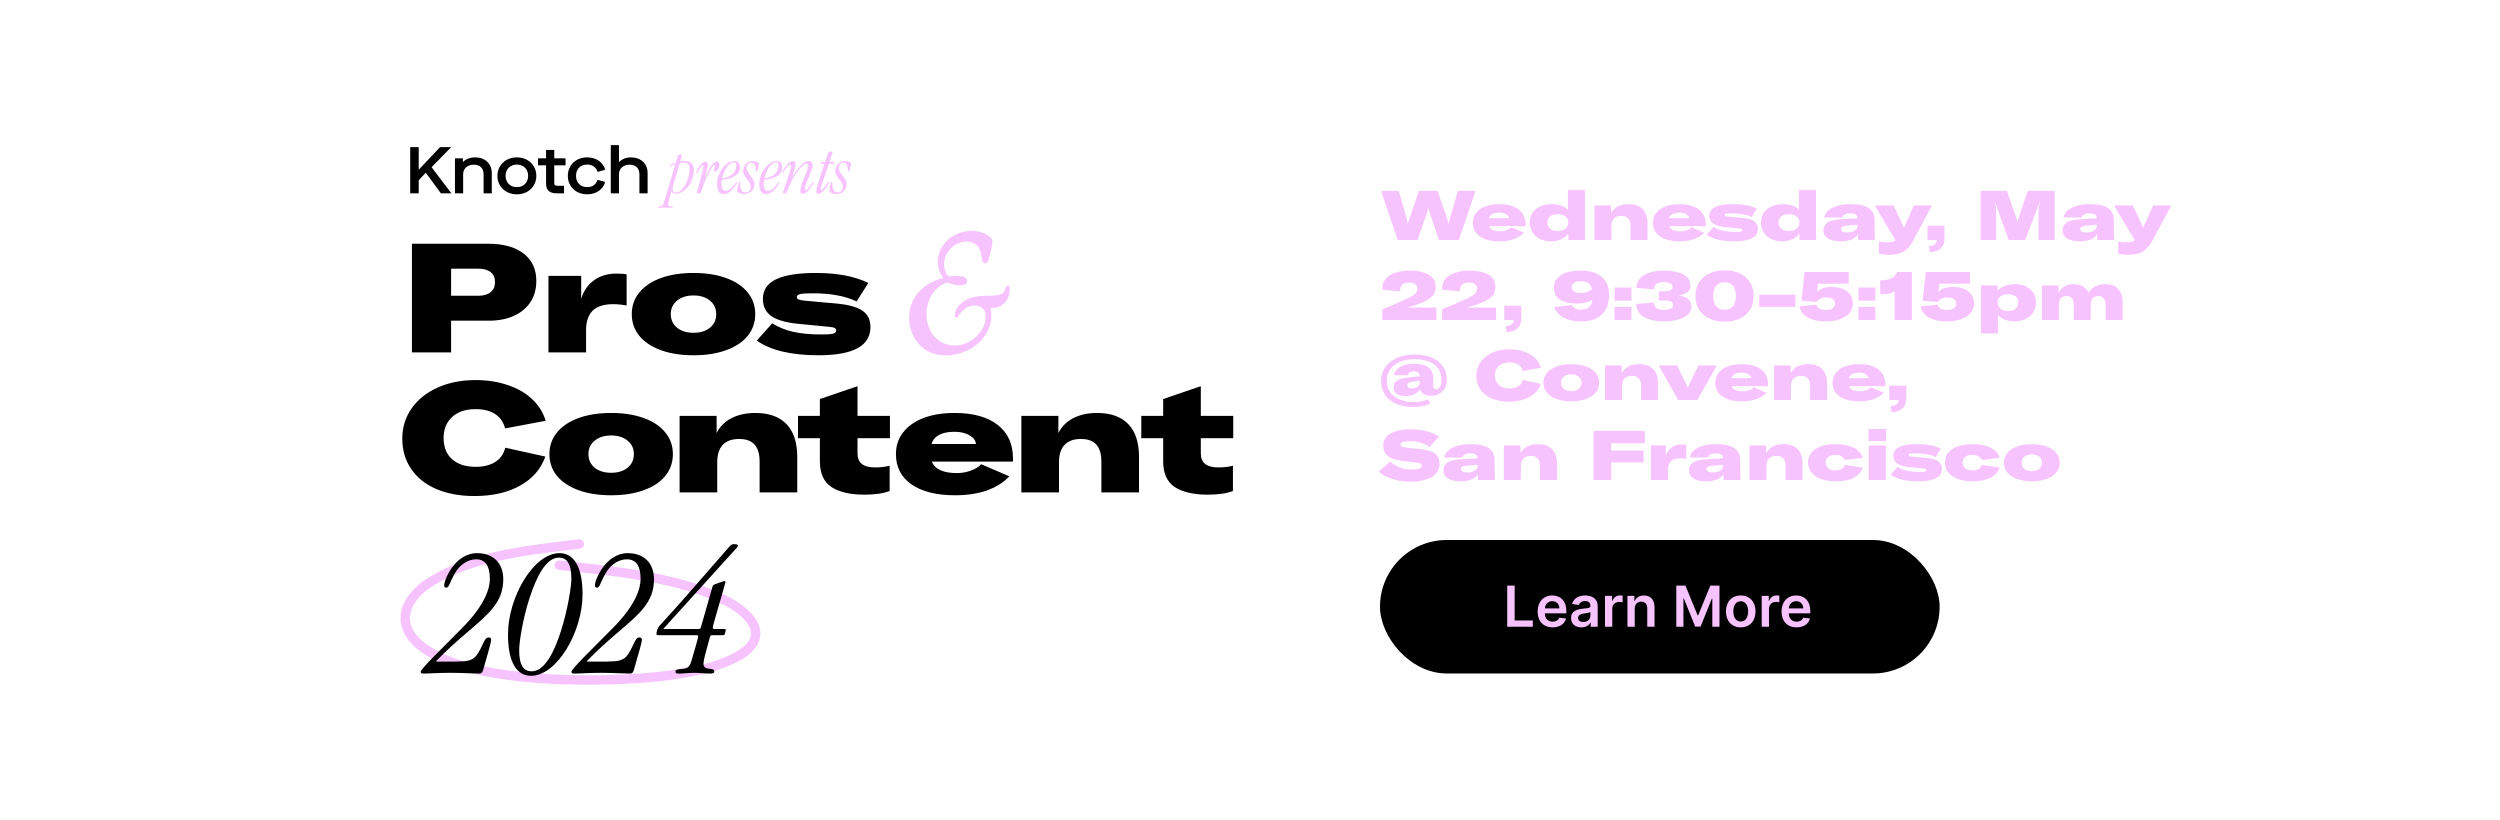
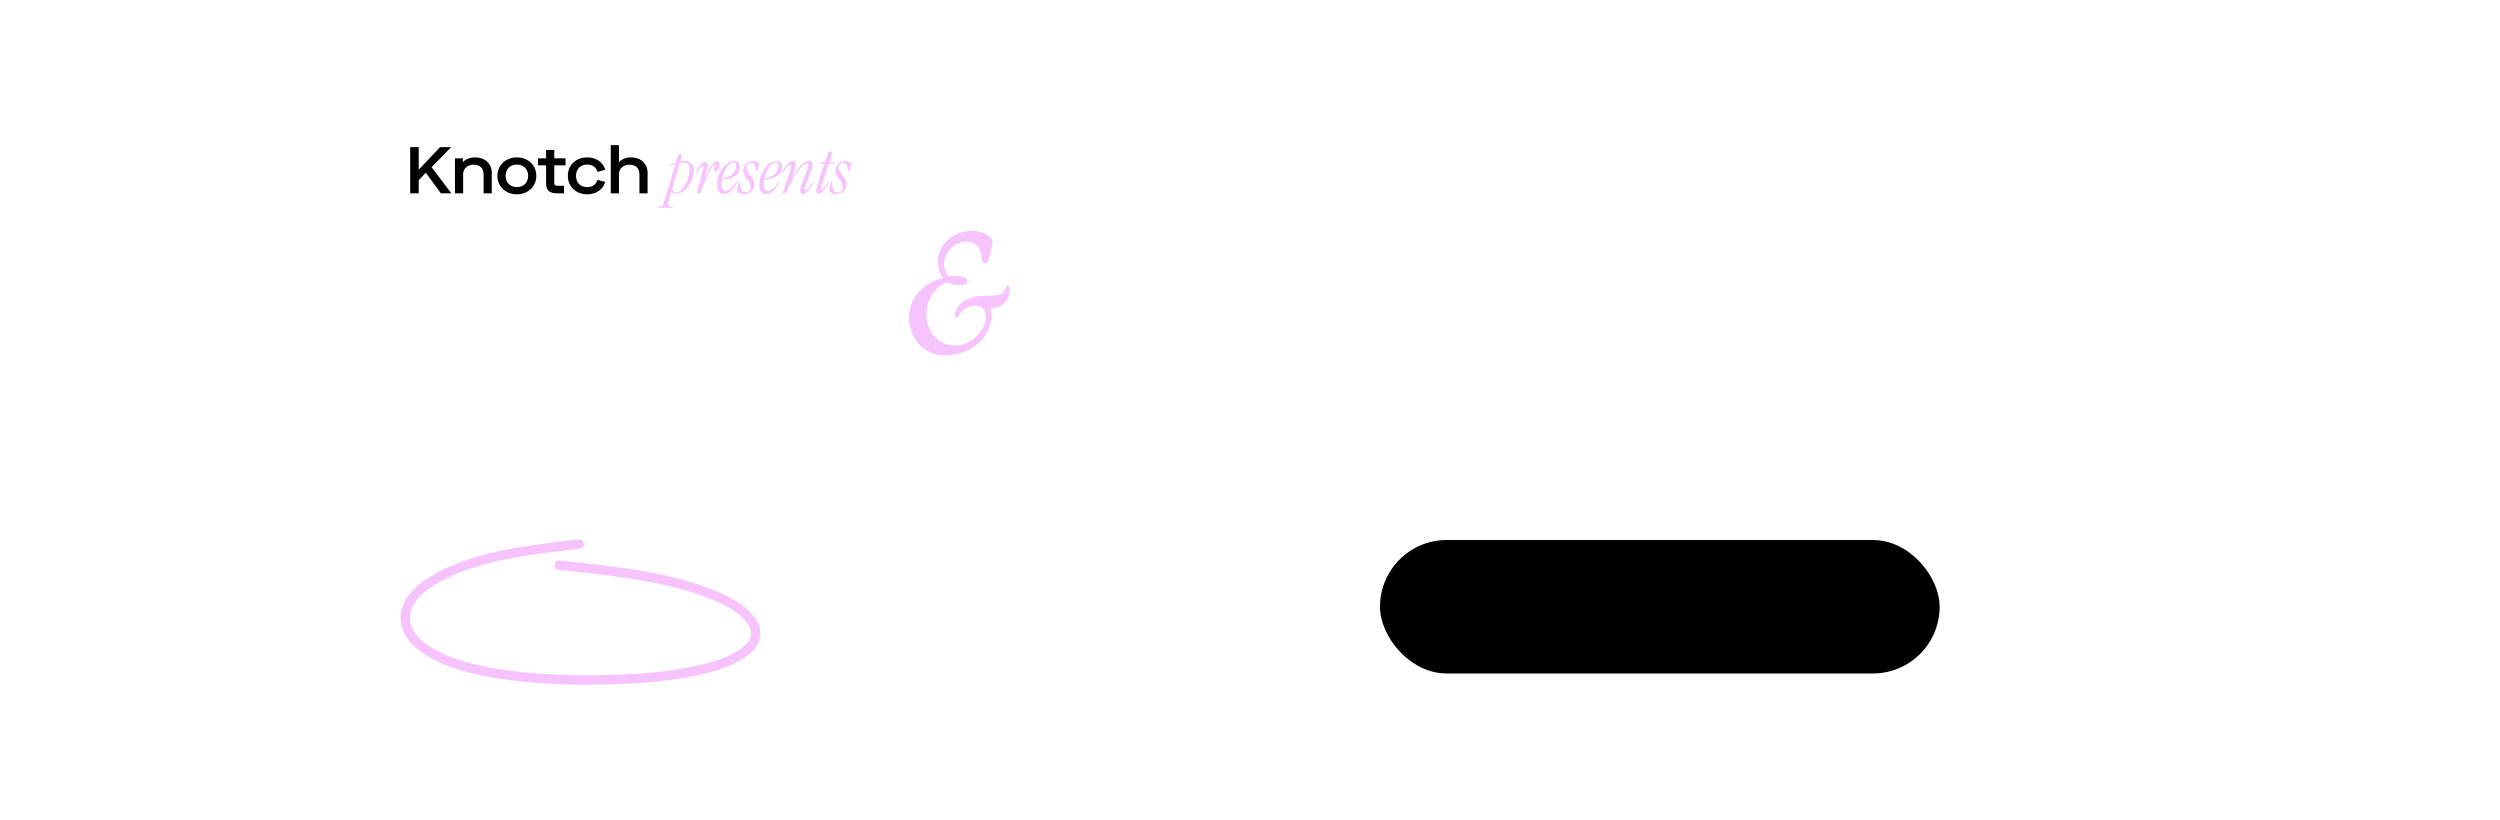
<svg xmlns="http://www.w3.org/2000/svg" width="375" height="123" viewBox="0 0 375 123" fill="none">
  <path d="M62.808 29H61.531V22.071H62.808V25.437H62.828L66.005 22.071H67.678L64.738 25.08L67.708 29H66.134L63.887 25.931H63.847L62.808 27.04V29ZM69.472 29H68.245V23.754H69.432V24.298H69.452C69.878 23.853 70.551 23.605 71.263 23.605C72.758 23.605 73.768 24.556 73.768 25.941V29H72.54V26.13C72.54 25.239 71.976 24.704 71.066 24.704C70.115 24.704 69.472 25.288 69.472 26.139V29ZM77.53 29.148C75.837 29.148 74.61 27.951 74.61 26.377C74.61 24.813 75.837 23.605 77.53 23.605C79.233 23.605 80.45 24.813 80.45 26.377C80.45 27.951 79.233 29.148 77.53 29.148ZM77.53 28.07C78.54 28.07 79.223 27.367 79.223 26.377C79.223 25.387 78.54 24.684 77.53 24.684C76.52 24.684 75.837 25.387 75.837 26.377C75.837 27.367 76.52 28.07 77.53 28.07ZM84.831 23.754V24.803H83.139V27.426C83.139 27.763 83.258 27.872 83.693 27.872H84.604V29H83.594C82.386 29 81.911 28.535 81.911 27.485V24.803H80.704V23.754H81.911V22.487H83.139V23.754H84.831ZM88.076 29.148C86.383 29.148 85.175 27.971 85.175 26.377C85.175 24.793 86.383 23.605 88.076 23.605C89.422 23.605 90.471 24.338 90.778 25.466L89.63 25.783C89.412 25.09 88.868 24.684 88.076 24.684C87.056 24.684 86.403 25.367 86.403 26.377C86.403 27.387 87.056 28.07 88.076 28.07C88.868 28.07 89.392 27.693 89.63 26.971L90.778 27.288C90.471 28.416 89.422 29.148 88.076 29.148ZM92.845 29H91.618V21.774H92.845V24.298H92.865C93.301 23.853 93.924 23.605 94.637 23.605C96.132 23.605 97.141 24.556 97.141 25.941V29H95.914V26.13C95.914 25.239 95.35 24.704 94.419 24.704C93.489 24.704 92.845 25.288 92.845 26.139V29Z" fill="black" />
  <path d="M104.092 25.518V25.528C104.092 26.347 103.76 27.228 103.263 27.912C102.765 28.585 102.102 29.062 101.428 29.062C101.19 29.062 100.91 28.979 100.693 28.751C100.568 29.176 100.444 29.622 100.361 29.974C100.278 30.316 100.205 30.575 100.205 30.648C100.205 30.834 100.299 30.897 100.454 30.928C100.682 30.969 100.931 30.969 100.931 31.093C100.931 31.145 100.921 31.176 100.796 31.176C100.527 31.176 100.123 31.135 99.791 31.135C99.418 31.135 99.097 31.176 98.796 31.176C98.713 31.176 98.692 31.156 98.692 31.104C98.692 31.011 98.734 30.969 99.003 30.948C99.418 30.917 99.428 30.876 99.635 30.181L101.294 24.668C101.304 24.627 101.314 24.606 101.2 24.647C100.775 24.823 100.63 24.937 100.516 24.937C100.475 24.937 100.454 24.906 100.454 24.875C100.454 24.834 100.527 24.772 100.651 24.699C100.817 24.606 101.066 24.492 101.294 24.409C101.356 24.388 101.377 24.357 101.387 24.316L101.719 23.248C101.729 23.207 101.75 23.196 101.812 23.176C101.853 23.165 101.936 23.165 102.05 23.165H102.257C102.299 23.165 102.309 23.186 102.309 23.217C102.309 23.227 102.299 23.269 102.289 23.331C102.237 23.528 102.112 23.953 102.05 24.212C102.175 24.181 102.289 24.16 102.392 24.16C102.496 24.15 102.61 24.15 102.724 24.15C103.532 24.15 104.092 24.585 104.092 25.518ZM102.558 24.398H102.548C102.278 24.398 102.071 24.44 101.967 24.471C101.864 24.813 101.77 25.134 101.687 25.414C101.366 26.502 101.169 27.155 101.045 27.57C100.91 28.036 100.879 28.202 100.879 28.368C100.879 28.71 101.128 28.876 101.418 28.876C101.926 28.876 102.434 28.389 102.807 27.704C103.18 27.02 103.429 26.129 103.429 25.311C103.429 24.606 103.097 24.398 102.558 24.398ZM107.902 24.72V24.73C107.902 25.321 107.56 25.704 107.312 25.704C107.166 25.704 107.073 25.642 107.073 25.456C107.073 25.217 107.239 25.134 107.239 24.917C107.239 24.823 107.208 24.751 107.115 24.751C107.001 24.751 106.7 25.165 106.306 25.932C105.975 26.596 105.581 27.518 105.208 28.668C105.104 28.979 105.104 29 104.835 29C104.565 29 104.513 29 104.513 28.948C104.513 28.907 104.534 28.834 104.576 28.689C104.876 27.622 105.135 26.616 105.394 25.58C105.425 25.456 105.519 25.103 105.519 24.968C105.519 24.875 105.508 24.813 105.425 24.813C105.291 24.813 105.094 25.02 104.876 25.373C104.752 25.58 104.7 25.715 104.658 25.808C104.617 25.922 104.607 25.963 104.513 25.963C104.462 25.963 104.42 25.932 104.42 25.87C104.42 25.798 104.586 25.414 104.835 25.031C105.094 24.637 105.446 24.253 105.767 24.253C106.037 24.253 106.182 24.409 106.182 24.699C106.182 24.917 106.058 25.362 105.757 26.544L105.778 26.564C106.565 24.792 107.125 24.191 107.55 24.191C107.799 24.191 107.902 24.398 107.902 24.72ZM110.998 25.02V25.031C110.998 26.077 110.252 26.73 108.428 26.958C108.387 26.958 108.345 26.969 108.304 26.969C108.252 27.186 108.221 27.404 108.221 27.632C108.221 28.295 108.449 28.627 108.843 28.627C109.247 28.627 109.703 28.316 110.159 27.704C110.397 27.383 110.387 27.28 110.47 27.28C110.511 27.28 110.553 27.311 110.553 27.373C110.553 27.425 110.47 27.601 110.335 27.819C110.003 28.347 109.309 29.124 108.563 29.124C107.92 29.124 107.558 28.637 107.558 27.601C107.558 25.704 109.04 24.15 110.117 24.15C110.76 24.15 110.998 24.627 110.998 25.02ZM110.066 24.336H110.055C109.527 24.336 108.666 25.165 108.345 26.761C109.568 26.575 110.076 26.015 110.283 25.538C110.428 25.207 110.439 24.906 110.439 24.772C110.439 24.523 110.314 24.336 110.066 24.336ZM113.164 27.632V27.642C113.164 28.047 112.999 28.409 112.739 28.668C112.449 28.959 112.045 29.124 111.62 29.124C111.299 29.124 110.957 28.99 110.75 28.855C110.646 28.782 110.573 28.71 110.573 28.648C110.573 28.482 110.636 28.109 110.739 27.642C110.812 27.3 110.822 27.238 110.926 27.238C111.019 27.238 111.029 27.3 111.029 27.611C111.029 28.274 111.237 28.876 111.879 28.876C112.283 28.876 112.605 28.451 112.605 28.057C112.605 27.57 112.335 27.197 112.045 26.855C111.755 26.513 111.485 26.15 111.485 25.663C111.485 24.906 112.045 24.15 112.843 24.15C113.361 24.15 113.848 24.388 113.848 24.512C113.848 24.709 113.797 24.927 113.734 25.186C113.61 25.663 113.6 25.715 113.496 25.715C113.341 25.715 113.361 25.383 113.309 25.051C113.258 24.73 113.123 24.398 112.688 24.398C112.283 24.398 111.983 24.751 111.983 25.165C111.983 25.58 112.263 25.932 112.543 26.305C112.853 26.71 113.164 27.114 113.164 27.632ZM117.334 25.02V25.031C117.334 26.077 116.588 26.73 114.764 26.958C114.722 26.958 114.681 26.969 114.639 26.969C114.588 27.186 114.556 27.404 114.556 27.632C114.556 28.295 114.784 28.627 115.178 28.627C115.582 28.627 116.038 28.316 116.494 27.704C116.733 27.383 116.722 27.28 116.805 27.28C116.847 27.28 116.888 27.311 116.888 27.373C116.888 27.425 116.805 27.601 116.671 27.819C116.339 28.347 115.645 29.124 114.898 29.124C114.256 29.124 113.893 28.637 113.893 27.601C113.893 25.704 115.375 24.15 116.453 24.15C117.096 24.15 117.334 24.627 117.334 25.02ZM116.401 24.336H116.391C115.862 24.336 115.002 25.165 114.681 26.761C115.904 26.575 116.412 26.015 116.619 25.538C116.764 25.207 116.774 24.906 116.774 24.772C116.774 24.523 116.65 24.336 116.401 24.336ZM121.904 24.72V24.73C121.904 24.958 121.873 25.124 121.728 25.507C121.448 26.254 121.148 26.979 120.878 27.715C120.713 28.16 120.702 28.254 120.702 28.357C120.702 28.471 120.754 28.523 120.827 28.523C120.982 28.523 121.169 28.399 121.448 28.015C121.863 27.445 121.884 27.259 121.977 27.259C122.029 27.259 122.039 27.3 122.039 27.352C122.039 27.445 121.884 27.746 121.656 28.078C121.324 28.554 120.837 29.083 120.464 29.083C120.143 29.083 120.039 28.855 120.039 28.596C120.039 28.274 120.194 27.715 120.443 27.093C120.775 26.254 120.982 25.756 121.106 25.424C121.2 25.134 121.241 24.979 121.241 24.834C121.241 24.637 121.148 24.544 121.013 24.544C120.671 24.544 120.132 25.02 119.541 25.849C118.93 26.71 118.401 27.798 118.049 28.772C117.966 29 117.956 29 117.863 29H117.51C117.448 29 117.407 29 117.407 28.948C117.407 28.896 117.531 28.544 117.614 28.316C117.945 27.414 118.246 26.482 118.536 25.538C118.629 25.238 118.671 25.031 118.671 24.927C118.671 24.792 118.629 24.709 118.505 24.709C118.339 24.709 118.101 24.917 117.79 25.383C117.614 25.642 117.5 25.912 117.396 25.912C117.344 25.912 117.324 25.891 117.324 25.839C117.324 25.756 117.489 25.445 117.728 25.103C118.049 24.647 118.515 24.15 118.909 24.15C119.21 24.15 119.334 24.357 119.334 24.637C119.334 24.844 119.272 25.103 119.199 25.373C119.075 25.798 118.909 26.243 118.857 26.523L118.878 26.544C119.241 25.818 120.391 24.15 121.365 24.15C121.687 24.15 121.904 24.367 121.904 24.72ZM122.443 28.679V28.668C122.443 28.399 122.516 28.078 122.713 27.425C122.899 26.824 123.2 25.943 123.666 24.564H123.075C123.034 24.564 123.024 24.544 123.034 24.492C123.044 24.45 123.055 24.409 123.065 24.378C123.075 24.336 123.096 24.316 123.138 24.316H123.759L124.215 22.948C124.257 22.823 124.267 22.792 124.392 22.761C124.433 22.751 124.475 22.751 124.526 22.751H124.734C124.868 22.751 124.879 22.761 124.879 22.802C124.879 22.865 124.858 22.958 124.775 23.207C124.703 23.424 124.599 23.766 124.423 24.316H125.138C125.19 24.316 125.21 24.326 125.19 24.398C125.179 24.43 125.169 24.461 125.159 24.502C125.148 24.554 125.128 24.564 125.076 24.564H124.329C123.925 25.829 123.625 26.668 123.428 27.238C123.21 27.86 123.107 28.14 123.107 28.295C123.107 28.409 123.179 28.461 123.241 28.461C123.355 28.461 123.49 28.295 123.791 27.912C124.133 27.466 124.153 27.259 124.267 27.259C124.309 27.259 124.34 27.29 124.34 27.342C124.34 27.425 124.184 27.715 123.956 28.047C123.625 28.534 123.138 29.083 122.765 29.083C122.537 29.083 122.443 28.927 122.443 28.679ZM126.979 27.632V27.642C126.979 28.047 126.813 28.409 126.554 28.668C126.264 28.959 125.86 29.124 125.435 29.124C125.114 29.124 124.772 28.99 124.565 28.855C124.461 28.782 124.388 28.71 124.388 28.648C124.388 28.482 124.451 28.109 124.554 27.642C124.627 27.3 124.637 27.238 124.741 27.238C124.834 27.238 124.844 27.3 124.844 27.611C124.844 28.274 125.052 28.876 125.694 28.876C126.098 28.876 126.42 28.451 126.42 28.057C126.42 27.57 126.15 27.197 125.86 26.855C125.57 26.513 125.3 26.15 125.3 25.663C125.3 24.906 125.86 24.15 126.658 24.15C127.176 24.15 127.663 24.388 127.663 24.512C127.663 24.709 127.611 24.927 127.549 25.186C127.425 25.663 127.415 25.715 127.311 25.715C127.155 25.715 127.176 25.383 127.124 25.051C127.073 24.73 126.938 24.398 126.503 24.398C126.098 24.398 125.798 24.751 125.798 25.165C125.798 25.58 126.078 25.932 126.357 26.305C126.668 26.71 126.979 27.114 126.979 27.632Z" fill="#F7C3FF" />
-   <path d="M73.218 36.562C75.498 36.562 77.272 37.051 78.542 38.031C79.812 39.01 80.447 40.379 80.447 42.138C80.447 43.347 80.156 44.402 79.575 45.305C78.993 46.192 78.167 46.881 77.096 47.37C76.025 47.86 74.771 48.105 73.333 48.105H67.665V52.855H61.79V36.562H73.218ZM71.704 44.364C72.514 44.364 73.142 44.188 73.585 43.836C74.029 43.484 74.251 42.98 74.251 42.322C74.251 41.664 74.037 41.167 73.608 40.83C73.18 40.478 72.553 40.302 71.727 40.302H67.665V44.364H71.704ZM87.179 44.823C87.516 43.676 88.143 42.758 89.061 42.069C89.979 41.381 91.118 41.037 92.48 41.037C93.107 41.037 93.612 41.075 93.995 41.151V45.833C93.337 45.695 92.664 45.626 91.975 45.626C90.705 45.626 89.734 45.902 89.061 46.453C88.678 46.774 88.388 47.202 88.189 47.738C88.005 48.258 87.913 48.824 87.913 49.436V52.855H82.268V41.381H87.179V44.823ZM104.037 53.291C102.171 53.291 100.542 53.039 99.15 52.534C97.757 52.029 96.679 51.318 95.914 50.4C95.149 49.466 94.766 48.372 94.766 47.118C94.766 45.864 95.149 44.777 95.914 43.859C96.679 42.926 97.757 42.207 99.15 41.702C100.542 41.197 102.171 40.945 104.037 40.945C105.889 40.945 107.51 41.197 108.902 41.702C110.31 42.207 111.388 42.926 112.138 43.859C112.903 44.777 113.286 45.864 113.286 47.118C113.286 48.372 112.903 49.466 112.138 50.4C111.388 51.318 110.31 52.029 108.902 52.534C107.51 53.039 105.889 53.291 104.037 53.291ZM104.037 49.918C105.047 49.918 105.866 49.665 106.493 49.16C107.12 48.64 107.434 47.959 107.434 47.118C107.434 46.276 107.12 45.603 106.493 45.099C105.866 44.578 105.047 44.318 104.037 44.318C103.012 44.318 102.186 44.578 101.559 45.099C100.932 45.603 100.618 46.276 100.618 47.118C100.618 47.959 100.932 48.64 101.559 49.16C102.186 49.665 103.012 49.918 104.037 49.918ZM122.787 53.291C118.687 53.291 115.596 52.557 113.516 51.088L115.833 48.495C116.721 49.061 117.746 49.482 118.909 49.757C120.071 50.032 121.525 50.17 123.269 50.17C124.08 50.17 124.638 50.132 124.944 50.055C125.265 49.964 125.426 49.81 125.426 49.596C125.426 49.413 125.349 49.283 125.196 49.206C125.043 49.114 124.76 49.053 124.347 49.023L119.643 48.564C117.838 48.38 116.514 47.99 115.673 47.393C114.847 46.797 114.434 45.948 114.434 44.846C114.434 43.515 115.084 42.536 116.384 41.909C117.685 41.266 119.681 40.945 122.374 40.945C125.586 40.945 128.21 41.442 130.245 42.437L128.501 45.213C127.583 44.785 126.596 44.479 125.541 44.295C124.5 44.096 123.276 43.997 121.869 43.997C120.997 43.997 120.385 44.035 120.033 44.112C119.696 44.188 119.528 44.334 119.528 44.548C119.528 44.716 119.605 44.838 119.758 44.915C119.926 44.991 120.24 45.053 120.698 45.099L125.518 45.535C127.308 45.703 128.593 46.062 129.373 46.613C130.168 47.148 130.566 47.967 130.566 49.069C130.566 51.883 127.973 53.291 122.787 53.291ZM71.153 74.406C68.98 74.406 67.076 74.054 65.439 73.35C63.817 72.646 62.562 71.644 61.675 70.344C60.788 69.043 60.344 67.529 60.344 65.8C60.344 64.102 60.811 62.587 61.744 61.257C62.677 59.925 63.978 58.885 65.645 58.136C67.313 57.386 69.21 57.011 71.336 57.011C73.111 57.011 74.725 57.264 76.178 57.768C77.647 58.258 78.863 58.962 79.827 59.88C80.806 60.797 81.479 61.876 81.847 63.115L75.765 64.263C75.521 63.314 75.023 62.595 74.274 62.105C73.524 61.616 72.545 61.371 71.336 61.371C69.852 61.371 68.682 61.761 67.825 62.542C66.969 63.322 66.54 64.377 66.54 65.708C66.54 67.055 66.961 68.11 67.802 68.875C68.659 69.64 69.837 70.023 71.336 70.023C72.545 70.023 73.532 69.778 74.297 69.288C75.062 68.799 75.559 68.087 75.788 67.154L81.801 68.485C81.143 70.352 79.881 71.805 78.014 72.845C76.148 73.886 73.861 74.406 71.153 74.406ZM91.684 74.291C89.818 74.291 88.188 74.039 86.796 73.534C85.404 73.029 84.325 72.317 83.56 71.4C82.795 70.466 82.413 69.372 82.413 68.118C82.413 66.864 82.795 65.777 83.56 64.859C84.325 63.926 85.404 63.207 86.796 62.702C88.188 62.197 89.818 61.945 91.684 61.945C93.535 61.945 95.157 62.197 96.549 62.702C97.957 63.207 99.035 63.926 99.785 64.859C100.55 65.777 100.932 66.864 100.932 68.118C100.932 69.372 100.55 70.466 99.785 71.4C99.035 72.317 97.957 73.029 96.549 73.534C95.157 74.039 93.535 74.291 91.684 74.291ZM91.684 70.918C92.694 70.918 93.512 70.665 94.139 70.16C94.767 69.64 95.08 68.959 95.08 68.118C95.08 67.276 94.767 66.603 94.139 66.099C93.512 65.578 92.694 65.318 91.684 65.318C90.659 65.318 89.833 65.578 89.206 66.099C88.578 66.603 88.265 67.276 88.265 68.118C88.265 68.959 88.578 69.64 89.206 70.16C89.833 70.665 90.659 70.918 91.684 70.918ZM101.94 73.855V62.381H107.493V64.951C107.983 63.987 108.725 63.245 109.719 62.725C110.729 62.205 111.922 61.945 113.299 61.945C115.349 61.945 116.91 62.503 117.981 63.62C119.051 64.737 119.587 66.374 119.587 68.531V73.855H113.942V69.265C113.942 68.103 113.689 67.246 113.184 66.695C112.695 66.129 111.922 65.846 110.867 65.846C109.78 65.846 108.962 66.144 108.411 66.741C107.86 67.322 107.585 68.187 107.585 69.334V73.855H101.94ZM119.7 65.731V62.381H122.982V59.857L128.627 57.929V62.381H133.492V65.731H128.627V67.98C128.627 68.699 128.841 69.235 129.269 69.587C129.713 69.939 130.386 70.114 131.289 70.114C132.054 70.114 132.773 70.03 133.446 69.862V73.648C132.528 74.016 131.266 74.199 129.66 74.199C127.564 74.199 125.927 73.824 124.749 73.075C123.571 72.31 122.982 71.009 122.982 69.174V65.731H119.7ZM151.945 69.242H139.782C139.981 69.793 140.402 70.222 141.045 70.528C141.702 70.818 142.528 70.963 143.523 70.963C144.242 70.963 144.938 70.841 145.611 70.596C146.3 70.352 146.82 70.03 147.172 69.632L151.394 71.445C150.568 72.348 149.459 73.052 148.067 73.557C146.69 74.046 145.091 74.291 143.27 74.291C140.471 74.291 138.291 73.748 136.73 72.662C135.17 71.576 134.39 70.061 134.39 68.118C134.39 66.864 134.749 65.777 135.468 64.859C136.187 63.926 137.205 63.207 138.52 62.702C139.851 62.197 141.404 61.945 143.179 61.945C145.978 61.945 148.135 62.542 149.65 63.735C151.18 64.928 151.945 66.596 151.945 68.738V69.242ZM146.391 66.603C146.361 66.099 146.047 65.67 145.451 65.318C144.869 64.951 144.104 64.767 143.156 64.767C142.192 64.767 141.419 64.928 140.838 65.249C140.257 65.571 139.889 66.022 139.736 66.603H146.391ZM153.205 73.855V62.381H158.758V64.951C159.248 63.987 159.99 63.245 160.984 62.725C161.994 62.205 163.187 61.945 164.564 61.945C166.614 61.945 168.174 62.503 169.245 63.62C170.316 64.737 170.852 66.374 170.852 68.531V73.855H165.207V69.265C165.207 68.103 164.954 67.246 164.449 66.695C163.96 66.129 163.187 65.846 162.131 65.846C161.045 65.846 160.227 66.144 159.676 66.741C159.125 67.322 158.85 68.187 158.85 69.334V73.855H153.205ZM171.194 65.731V62.381H174.476V59.857L180.121 57.929V62.381H184.986V65.731H180.121V67.98C180.121 68.699 180.335 69.235 180.764 69.587C181.207 69.939 181.881 70.114 182.783 70.114C183.548 70.114 184.267 70.03 184.94 69.862V73.648C184.022 74.016 182.76 74.199 181.154 74.199C179.058 74.199 177.421 73.824 176.243 73.075C175.065 72.31 174.476 71.009 174.476 69.174V65.731H171.194Z" fill="black" />
  <path d="M136.361 47.689V47.661C136.361 44.538 138.603 42.381 141.499 41.7C140.931 41.019 140.675 40.11 140.675 39.259C140.675 36.676 142.975 34.632 145.785 34.632C147.914 34.632 148.879 35.824 148.879 36.108C148.879 36.591 148.708 37.385 148.538 38.038C148.339 38.776 148.197 39.514 147.772 39.514C147.232 39.514 147.317 38.691 147.09 37.783C146.863 36.761 145.955 36.222 144.905 36.222C143.372 36.222 141.612 37.669 141.612 39.685C141.612 40.337 141.811 40.99 142.293 41.473C142.634 41.416 143.06 41.388 143.429 41.388C144.564 41.388 145.075 41.643 145.075 42.154C145.075 42.551 144.734 42.807 143.94 42.807C143.258 42.807 142.606 42.58 142.151 42.353C140.221 42.892 138.972 45.021 138.972 47.036C138.972 49.846 140.789 51.833 143.202 51.833C145.643 51.833 147.857 49.676 147.857 47.519C147.857 46.468 147.346 45.844 146.21 45.844C144.365 45.844 143.769 47.661 143.457 47.661C143.315 47.661 143.23 47.547 143.23 47.292C143.23 46.837 143.457 46.241 143.968 45.702C144.678 44.964 145.87 44.368 147.8 44.368C149.929 44.368 150.468 44.198 150.752 43.46C150.894 43.148 150.951 42.835 151.178 42.835C151.348 42.835 151.433 42.977 151.433 43.602C151.433 44.992 150.355 46.099 149.077 46.185H148.566C148.652 46.44 148.708 46.894 148.708 47.434C148.708 48.966 147.942 50.442 146.693 51.521C145.472 52.599 143.769 53.309 141.839 53.309C138.121 53.309 136.361 50.3 136.361 47.689Z" fill="#F7C3FF" />
  <path d="M86.895 81.599C79.71 82.468 71.224 83.27 64.891 87.094C59.631 90.249 59.345 94.848 64.519 97.817C71.009 101.868 84.898 102.295 93.693 101.868C100.269 101.6 106.516 100.557 110.008 98.793C116.677 95.517 112.076 91.319 107.575 89.501C100.562 86.439 91.496 85.597 83.904 84.781" stroke="#F7C3FF" stroke-width="1.412" stroke-linecap="round" stroke-linejoin="bevel" />
-   <path d="M65.424 99.161L65.508 99.245H66.962C67.829 99.245 68.695 99.245 69.562 99.189C71.1 99.078 71.519 98.462 72.218 97.037C72.638 96.17 72.834 95.611 73.281 95.611C73.56 95.611 73.672 95.75 73.672 95.974C73.672 96.505 72.805 99.217 72.554 100.196C72.386 100.867 72.274 101.035 71.827 101.035C70.904 101.035 69.394 100.923 67.549 100.923C65.592 100.923 64.529 101.035 63.467 101.035C63.215 101.035 63.104 100.923 63.104 100.755C63.104 100.587 63.775 99.805 64.809 98.742C65.983 97.54 67.633 95.89 69.255 94.269C72.945 90.578 73.477 88.061 73.477 86.831C73.477 84.958 72.861 83.896 71.407 83.896C70.094 83.896 68.891 84.818 68.248 85.965C67.381 87.502 67.353 88.145 66.962 88.145C66.738 88.145 66.626 88.061 66.626 87.782C66.626 86.943 68.276 82.973 71.547 82.973C74.008 82.973 75.49 84.483 75.49 86.887C75.49 90.326 73.309 92.088 70.01 94.912C68.64 96.086 67.074 97.456 65.424 99.161ZM76.198 95.191V95.163C76.198 89.627 80.001 82.973 83.943 82.973C85.956 82.973 87.382 84.818 87.382 89.152C87.382 94.716 83.579 101.37 79.637 101.37C77.624 101.37 76.198 99.525 76.198 95.191ZM85.704 86.803V86.775C85.704 84.427 84.949 83.644 83.831 83.644C81.902 83.644 80.476 86.496 79.441 89.683C78.407 92.843 77.876 96.309 77.876 97.54C77.876 99.916 78.63 100.699 79.749 100.699C81.678 100.699 83.132 97.847 84.138 94.66C85.145 91.501 85.704 88.034 85.704 86.803ZM88.034 99.161L88.118 99.245H89.572C90.439 99.245 91.305 99.245 92.172 99.189C93.71 99.078 94.129 98.462 94.828 97.037C95.248 96.17 95.444 95.611 95.891 95.611C96.17 95.611 96.282 95.75 96.282 95.974C96.282 96.505 95.415 99.217 95.164 100.196C94.996 100.867 94.884 101.035 94.437 101.035C93.514 101.035 92.004 100.923 90.159 100.923C88.202 100.923 87.139 101.035 86.077 101.035C85.825 101.035 85.714 100.923 85.714 100.755C85.714 100.587 86.385 99.805 87.419 98.742C88.593 97.54 90.243 95.89 91.865 94.269C95.555 90.578 96.087 88.061 96.087 86.831C96.087 84.958 95.471 83.896 94.017 83.896C92.704 83.896 91.501 84.818 90.858 85.965C89.991 87.502 89.963 88.145 89.572 88.145C89.348 88.145 89.237 88.061 89.237 87.782C89.237 86.943 90.886 82.973 94.157 82.973C96.618 82.973 98.1 84.483 98.1 86.887C98.1 90.326 95.919 92.088 92.62 94.912C91.25 96.086 89.684 97.456 88.034 99.161ZM104.316 95.275H98.78C98.5 95.275 98.472 95.219 98.472 95.079C98.472 94.912 98.5 94.716 98.584 94.464C98.668 94.24 98.78 94.045 98.892 93.905C102.722 89.739 105.351 86.608 109.405 81.994C109.6 81.771 109.768 81.631 110.02 81.631H110.271C110.523 81.631 110.691 81.715 110.691 81.855C110.691 81.994 110.495 82.19 110.215 82.498C106.637 86.44 103.058 90.382 99.479 94.352H104.735C105.043 94.352 105.099 94.296 105.211 93.821L106.888 87.95C106.916 87.81 107.084 87.698 107.308 87.614C107.979 87.362 108.566 87.167 108.706 87.167C108.817 87.167 108.817 87.223 108.817 87.307C108.817 87.391 108.678 87.838 108.51 88.425C108.035 90.075 107.559 91.724 107.084 93.402C107 93.653 106.916 93.989 106.916 94.185C106.916 94.352 107.084 94.352 107.252 94.352H108.482C108.762 94.352 108.873 94.352 108.873 94.464C108.873 94.576 108.79 94.828 108.734 95.051C108.678 95.247 108.65 95.275 108.37 95.275H106.888C106.581 95.275 106.553 95.331 106.413 95.834C105.798 98.071 105.518 99.05 105.518 99.581C105.518 100.084 105.938 100.28 106.329 100.308C106.748 100.336 107.14 100.392 107.14 100.671C107.14 100.923 107.056 101.035 106.497 101.035C105.742 101.035 105.015 100.923 104.26 100.923C103.282 100.923 102.555 101.035 101.772 101.035C101.492 101.035 101.324 100.979 101.324 100.755C101.324 100.392 101.772 100.392 102.303 100.336C102.946 100.28 103.393 100.224 103.701 99.189C104.036 98.015 104.735 95.694 104.735 95.443C104.735 95.275 104.568 95.275 104.316 95.275Z" fill="black" />
-   <path d="M209.663 36L207.155 28.642H209.819L211 32.777C211.035 32.908 211.066 33.043 211.094 33.181C211.128 33.319 211.145 33.447 211.145 33.565H211.197C211.211 33.392 211.284 33.129 211.415 32.777L212.845 28.642H215.643L217.073 32.777C217.205 33.129 217.277 33.392 217.291 33.565H217.343C217.343 33.447 217.357 33.319 217.384 33.181C217.419 33.043 217.453 32.908 217.488 32.777L218.669 28.642H221.333L218.825 36H215.851L214.431 31.855C214.334 31.578 214.282 31.347 214.275 31.16H214.223C214.21 31.326 214.158 31.558 214.068 31.855L212.638 36H209.663ZM228.848 33.917H223.355C223.445 34.166 223.635 34.359 223.925 34.497C224.222 34.629 224.595 34.694 225.044 34.694C225.369 34.694 225.683 34.639 225.987 34.528C226.298 34.418 226.533 34.273 226.692 34.093L228.599 34.912C228.226 35.319 227.725 35.637 227.096 35.865C226.475 36.086 225.753 36.197 224.93 36.197C223.666 36.197 222.681 35.952 221.977 35.461C221.272 34.971 220.92 34.286 220.92 33.409C220.92 32.843 221.082 32.352 221.407 31.938C221.731 31.516 222.191 31.191 222.785 30.963C223.386 30.735 224.087 30.621 224.889 30.621C226.153 30.621 227.127 30.891 227.811 31.43C228.502 31.968 228.848 32.722 228.848 33.689V33.917ZM226.34 32.725C226.326 32.497 226.184 32.304 225.915 32.145C225.652 31.979 225.307 31.896 224.879 31.896C224.443 31.896 224.094 31.968 223.832 32.114C223.569 32.259 223.403 32.462 223.334 32.725H226.34ZM232.633 36.197C232.011 36.197 231.462 36.08 230.985 35.844C230.508 35.61 230.135 35.278 229.866 34.85C229.603 34.421 229.472 33.927 229.472 33.368C229.472 32.829 229.607 32.352 229.876 31.938C230.146 31.523 230.526 31.202 231.016 30.974C231.514 30.739 232.08 30.621 232.716 30.621C233.262 30.621 233.731 30.69 234.125 30.828C234.526 30.967 234.878 31.174 235.182 31.45V28.486H237.732V36H235.255V35.016C234.985 35.389 234.626 35.679 234.177 35.886C233.728 36.093 233.213 36.197 232.633 36.197ZM233.638 34.663C234.108 34.663 234.491 34.549 234.788 34.321C235.086 34.093 235.234 33.792 235.234 33.419V33.337C235.234 32.977 235.086 32.687 234.788 32.466C234.491 32.245 234.104 32.134 233.628 32.134C233.158 32.134 232.788 32.245 232.519 32.466C232.249 32.687 232.115 32.988 232.115 33.368C232.115 33.761 232.253 34.076 232.529 34.311C232.806 34.546 233.175 34.663 233.638 34.663ZM239.16 36V30.818H241.668V31.979C241.889 31.544 242.224 31.209 242.673 30.974C243.129 30.739 243.668 30.621 244.29 30.621C245.216 30.621 245.921 30.873 246.404 31.378C246.888 31.882 247.13 32.621 247.13 33.596V36H244.58V33.927C244.58 33.402 244.466 33.015 244.238 32.767C244.017 32.511 243.668 32.383 243.192 32.383C242.701 32.383 242.331 32.518 242.083 32.787C241.834 33.05 241.71 33.44 241.71 33.958V36H239.16ZM255.87 33.917H250.377C250.467 34.166 250.657 34.359 250.947 34.497C251.245 34.629 251.618 34.694 252.067 34.694C252.391 34.694 252.706 34.639 253.01 34.528C253.321 34.418 253.556 34.273 253.715 34.093L255.621 34.912C255.248 35.319 254.747 35.637 254.119 35.865C253.497 36.086 252.775 36.197 251.953 36.197C250.688 36.197 249.704 35.952 248.999 35.461C248.294 34.971 247.942 34.286 247.942 33.409C247.942 32.843 248.104 32.352 248.429 31.938C248.754 31.516 249.213 31.191 249.807 30.963C250.409 30.735 251.11 30.621 251.911 30.621C253.176 30.621 254.15 30.891 254.834 31.43C255.525 31.968 255.87 32.722 255.87 33.689V33.917ZM253.362 32.725C253.348 32.497 253.207 32.304 252.937 32.145C252.675 31.979 252.329 31.896 251.901 31.896C251.466 31.896 251.117 31.968 250.854 32.114C250.592 32.259 250.426 32.462 250.357 32.725H253.362ZM260.171 36.197C258.32 36.197 256.924 35.865 255.984 35.202L257.031 34.031C257.432 34.286 257.895 34.477 258.42 34.601C258.945 34.725 259.601 34.788 260.389 34.788C260.755 34.788 261.007 34.77 261.145 34.736C261.291 34.694 261.363 34.625 261.363 34.528C261.363 34.446 261.329 34.387 261.259 34.352C261.19 34.311 261.063 34.283 260.876 34.269L258.751 34.062C257.936 33.979 257.339 33.803 256.959 33.533C256.585 33.264 256.399 32.88 256.399 32.383C256.399 31.782 256.693 31.34 257.28 31.056C257.867 30.766 258.769 30.621 259.985 30.621C261.436 30.621 262.621 30.846 263.539 31.295L262.752 32.549C262.337 32.355 261.892 32.217 261.415 32.134C260.945 32.044 260.392 32 259.757 32C259.363 32 259.087 32.017 258.928 32.051C258.776 32.086 258.7 32.152 258.7 32.248C258.7 32.324 258.734 32.38 258.803 32.414C258.879 32.449 259.021 32.476 259.228 32.497L261.405 32.694C262.213 32.77 262.793 32.932 263.146 33.181C263.505 33.423 263.685 33.792 263.685 34.29C263.685 35.561 262.513 36.197 260.171 36.197ZM267.306 36.197C266.685 36.197 266.135 36.08 265.659 35.844C265.182 35.61 264.809 35.278 264.539 34.85C264.277 34.421 264.146 33.927 264.146 33.368C264.146 32.829 264.28 32.352 264.55 31.938C264.819 31.523 265.199 31.202 265.69 30.974C266.187 30.739 266.754 30.621 267.389 30.621C267.935 30.621 268.405 30.69 268.799 30.828C269.2 30.967 269.552 31.174 269.856 31.45V28.486H272.405V36H269.928V35.016C269.659 35.389 269.3 35.679 268.851 35.886C268.402 36.093 267.887 36.197 267.306 36.197ZM268.312 34.663C268.782 34.663 269.165 34.549 269.462 34.321C269.759 34.093 269.908 33.792 269.908 33.419V33.337C269.908 32.977 269.759 32.687 269.462 32.466C269.165 32.245 268.778 32.134 268.301 32.134C267.832 32.134 267.462 32.245 267.192 32.466C266.923 32.687 266.788 32.988 266.788 33.368C266.788 33.761 266.926 34.076 267.203 34.311C267.479 34.546 267.849 34.663 268.312 34.663ZM276.104 36.197C275.261 36.197 274.618 36.055 274.176 35.772C273.734 35.482 273.513 35.064 273.513 34.518C273.513 33.993 273.751 33.592 274.228 33.316C274.622 33.081 275.271 32.939 276.176 32.891L278.601 32.746V32.611C278.601 32.404 278.508 32.252 278.321 32.155C278.135 32.051 277.876 32 277.544 32C277.206 32 276.929 32.055 276.715 32.166C276.508 32.276 276.383 32.428 276.342 32.621H273.627C273.703 32.214 273.913 31.861 274.259 31.564C274.611 31.26 275.067 31.029 275.627 30.87C276.193 30.704 276.832 30.621 277.544 30.621C278.815 30.621 279.741 30.822 280.322 31.222C280.902 31.616 281.192 32.221 281.192 33.036V34.528C281.192 35.109 281.216 35.599 281.265 36H278.736C278.694 35.737 278.674 35.44 278.674 35.109C278.522 35.447 278.214 35.713 277.751 35.907C277.288 36.1 276.739 36.197 276.104 36.197ZM277.098 34.87C277.561 34.87 277.931 34.777 278.207 34.59C278.491 34.404 278.632 34.159 278.632 33.855V33.72L277.078 33.844C276.746 33.872 276.508 33.924 276.363 34C276.218 34.076 276.145 34.19 276.145 34.342C276.145 34.508 276.228 34.639 276.394 34.736C276.566 34.825 276.801 34.87 277.098 34.87ZM283.4 38.218C282.819 38.218 282.301 38.169 281.845 38.073V36.238C282.322 36.328 282.726 36.373 283.058 36.373C283.251 36.373 283.479 36.346 283.742 36.29C284.004 36.235 284.198 36.159 284.322 36.062V36.041L281.223 30.818H284.042L285.244 33.399C285.265 33.447 285.31 33.544 285.379 33.689C285.448 33.827 285.51 33.972 285.566 34.124H285.617C285.631 34.09 285.697 33.938 285.814 33.668L285.918 33.44L287.079 30.818H289.804L286.903 36.218C286.516 36.922 286.056 37.43 285.524 37.741C284.992 38.059 284.284 38.218 283.4 38.218ZM289.319 36.933C289.754 36.877 290.061 36.781 290.241 36.642C290.421 36.504 290.51 36.314 290.51 36.072V36H289.122V33.855H291.671V35.896C291.671 36.408 291.502 36.843 291.163 37.202C290.832 37.568 290.279 37.779 289.505 37.834L289.319 36.933ZM297.104 36V28.642H301.031L302.348 32.383C302.361 32.431 302.403 32.559 302.472 32.767C302.548 32.967 302.596 33.147 302.617 33.306H302.638C302.659 33.14 302.703 32.953 302.773 32.746C302.849 32.538 302.893 32.411 302.907 32.362L304.172 28.642H308.203V36H305.778V31.958C305.778 31.482 305.826 30.963 305.923 30.404H305.871C305.837 30.535 305.768 30.749 305.664 31.046C305.567 31.343 305.471 31.616 305.374 31.865L303.778 36H301.311L299.809 31.886C299.629 31.388 299.473 30.894 299.342 30.404H299.301C299.37 30.763 299.404 31.281 299.404 31.958V36H297.104ZM311.992 36.197C311.149 36.197 310.506 36.055 310.064 35.772C309.622 35.482 309.401 35.064 309.401 34.518C309.401 33.993 309.639 33.592 310.116 33.316C310.51 33.081 311.159 32.939 312.064 32.891L314.489 32.746V32.611C314.489 32.404 314.396 32.252 314.209 32.155C314.023 32.051 313.764 32 313.432 32C313.094 32 312.817 32.055 312.603 32.166C312.396 32.276 312.271 32.428 312.23 32.621H309.515C309.591 32.214 309.801 31.861 310.147 31.564C310.499 31.26 310.955 31.029 311.515 30.87C312.081 30.704 312.721 30.621 313.432 30.621C314.703 30.621 315.629 30.822 316.21 31.222C316.79 31.616 317.08 32.221 317.08 33.036V34.528C317.08 35.109 317.104 35.599 317.153 36H314.624C314.583 35.737 314.562 35.44 314.562 35.109C314.41 35.447 314.102 35.713 313.639 35.907C313.177 36.1 312.627 36.197 311.992 36.197ZM312.987 34.87C313.449 34.87 313.819 34.777 314.095 34.59C314.379 34.404 314.52 34.159 314.52 33.855V33.72L312.966 33.844C312.634 33.872 312.396 33.924 312.251 34C312.106 34.076 312.033 34.19 312.033 34.342C312.033 34.508 312.116 34.639 312.282 34.736C312.455 34.825 312.689 34.87 312.987 34.87ZM319.288 38.218C318.707 38.218 318.189 38.169 317.733 38.073V36.238C318.21 36.328 318.614 36.373 318.946 36.373C319.139 36.373 319.367 36.346 319.63 36.29C319.892 36.235 320.086 36.159 320.21 36.062V36.041L317.111 30.818H319.93L321.133 33.399C321.153 33.447 321.198 33.544 321.267 33.689C321.336 33.827 321.399 33.972 321.454 34.124H321.506C321.519 34.09 321.585 33.938 321.703 33.668L321.806 33.44L322.967 30.818H325.693L322.791 36.218C322.404 36.922 321.944 37.43 321.412 37.741C320.88 38.059 320.172 38.218 319.288 38.218ZM207.352 46.373C208.513 45.938 209.847 45.368 211.353 44.663C211.823 44.428 212.147 44.207 212.327 44C212.507 43.785 212.596 43.537 212.596 43.254C212.596 42.991 212.489 42.78 212.275 42.621C212.061 42.462 211.76 42.383 211.373 42.383C210.952 42.383 210.62 42.476 210.379 42.663C210.144 42.842 210.026 43.112 210.026 43.471L210.037 43.699L207.394 43.471C207.38 43.319 207.373 43.209 207.373 43.139C207.373 42.6 207.549 42.141 207.902 41.761C208.261 41.374 208.748 41.084 209.363 40.891C209.978 40.69 210.672 40.59 211.446 40.59C212.641 40.59 213.588 40.79 214.286 41.191C214.99 41.585 215.343 42.193 215.343 43.015C215.343 43.513 215.225 43.924 214.99 44.248C214.755 44.566 214.358 44.87 213.799 45.16C213.17 45.499 212.258 45.824 211.063 46.135H215.446V48H207.352V46.373ZM216.319 46.373C217.48 45.938 218.814 45.368 220.32 44.663C220.79 44.428 221.114 44.207 221.294 44C221.474 43.785 221.563 43.537 221.563 43.254C221.563 42.991 221.456 42.78 221.242 42.621C221.028 42.462 220.727 42.383 220.34 42.383C219.919 42.383 219.587 42.476 219.346 42.663C219.111 42.842 218.993 43.112 218.993 43.471L219.004 43.699L216.361 43.471C216.347 43.319 216.34 43.209 216.34 43.139C216.34 42.6 216.516 42.141 216.869 41.761C217.228 41.374 217.715 41.084 218.33 40.891C218.945 40.69 219.639 40.59 220.413 40.59C221.608 40.59 222.555 40.79 223.253 41.191C223.957 41.585 224.31 42.193 224.31 43.015C224.31 43.513 224.192 43.924 223.957 44.248C223.722 44.566 223.325 44.87 222.766 45.16C222.137 45.499 221.225 45.824 220.03 46.135H224.413V48H216.319V46.373ZM225.831 48.933C226.266 48.877 226.574 48.781 226.754 48.642C226.933 48.504 227.023 48.314 227.023 48.072V48H225.634V45.855H228.184V47.896C228.184 48.408 228.014 48.843 227.676 49.202C227.344 49.568 226.792 49.779 226.018 49.834L225.831 48.933ZM237.057 40.59C238.446 40.59 239.51 40.901 240.249 41.523C240.988 42.145 241.358 43.046 241.358 44.228C241.358 45.533 240.988 46.525 240.249 47.202C239.517 47.872 238.46 48.207 237.078 48.207C236.048 48.207 235.188 48.017 234.497 47.637C233.806 47.257 233.354 46.729 233.14 46.052L235.793 45.761C235.896 45.955 236.062 46.117 236.29 46.248C236.518 46.38 236.788 46.446 237.098 46.446C237.637 46.446 238.052 46.328 238.342 46.093C238.632 45.851 238.802 45.482 238.85 44.984C238.311 45.35 237.527 45.533 236.497 45.533C235.399 45.533 234.552 45.323 233.958 44.901C233.364 44.48 233.067 43.879 233.067 43.098C233.067 42.58 233.233 42.134 233.564 41.761C233.896 41.381 234.362 41.091 234.964 40.891C235.565 40.69 236.262 40.59 237.057 40.59ZM237.067 43.958C237.827 43.958 238.404 43.754 238.798 43.347C238.715 42.98 238.532 42.697 238.249 42.497C237.966 42.29 237.592 42.186 237.13 42.186C236.694 42.186 236.352 42.266 236.104 42.424C235.862 42.583 235.741 42.804 235.741 43.088C235.741 43.343 235.862 43.554 236.104 43.72C236.345 43.879 236.667 43.958 237.067 43.958ZM242.172 43.129H244.721V45.088H242.172V43.129ZM242.172 46.041H244.721V48H242.172V46.041ZM249.537 48.207C248.266 48.207 247.267 47.979 246.542 47.523C245.823 47.067 245.457 46.421 245.443 45.585L248.097 45.388C248.09 45.768 248.217 46.048 248.48 46.228C248.749 46.407 249.112 46.497 249.568 46.497C250.003 46.497 250.345 46.438 250.594 46.321C250.843 46.197 250.967 46.01 250.967 45.761C250.967 45.533 250.867 45.361 250.667 45.243C250.473 45.126 250.135 45.067 249.651 45.067H248.832V43.699H249.641C250.076 43.699 250.39 43.644 250.584 43.533C250.784 43.423 250.884 43.257 250.884 43.036C250.884 42.808 250.767 42.628 250.532 42.497C250.297 42.366 249.969 42.3 249.547 42.3C249.091 42.3 248.736 42.386 248.48 42.559C248.231 42.725 248.107 43.005 248.107 43.398L245.475 43.181C245.475 42.67 245.633 42.221 245.951 41.834C246.269 41.44 246.732 41.136 247.34 40.922C247.948 40.7 248.67 40.59 249.506 40.59C250.77 40.59 251.762 40.78 252.48 41.16C253.206 41.54 253.569 42.082 253.569 42.787C253.569 43.271 253.399 43.633 253.061 43.875C252.722 44.117 252.287 44.266 251.755 44.321C253.054 44.473 253.703 45.036 253.703 46.01C253.703 46.459 253.527 46.85 253.175 47.181C252.829 47.513 252.342 47.769 251.713 47.948C251.085 48.121 250.359 48.207 249.537 48.207ZM258.685 48.249C257.842 48.249 257.089 48.1 256.426 47.803C255.769 47.506 255.251 47.067 254.871 46.487C254.498 45.907 254.312 45.212 254.312 44.404C254.312 43.596 254.498 42.901 254.871 42.321C255.251 41.74 255.769 41.302 256.426 41.005C257.089 40.7 257.842 40.548 258.685 40.548C259.528 40.548 260.278 40.7 260.934 41.005C261.597 41.302 262.115 41.74 262.489 42.321C262.869 42.901 263.059 43.596 263.059 44.404C263.059 45.212 262.869 45.907 262.489 46.487C262.115 47.067 261.597 47.506 260.934 47.803C260.278 48.1 259.528 48.249 258.685 48.249ZM258.685 46.477C259.183 46.477 259.59 46.311 259.908 45.979C260.226 45.648 260.385 45.122 260.385 44.404C260.385 43.685 260.226 43.16 259.908 42.828C259.59 42.49 259.183 42.321 258.685 42.321C258.188 42.321 257.78 42.49 257.462 42.828C257.144 43.16 256.985 43.685 256.985 44.404C256.985 45.122 257.144 45.648 257.462 45.979C257.78 46.311 258.188 46.477 258.685 46.477ZM263.888 46.031V44.207H269.308V46.031H263.888ZM273.835 48.207C273.109 48.207 272.46 48.117 271.886 47.938C271.32 47.751 270.864 47.489 270.518 47.15C270.18 46.805 269.983 46.407 269.928 45.958L272.456 45.699C272.505 45.941 272.657 46.135 272.912 46.28C273.168 46.425 273.489 46.497 273.876 46.497C274.311 46.497 274.647 46.414 274.881 46.248C275.123 46.083 275.244 45.848 275.244 45.544C275.244 45.247 275.127 45.019 274.892 44.86C274.657 44.701 274.318 44.621 273.876 44.621C273.545 44.621 273.258 44.684 273.016 44.808C272.781 44.925 272.608 45.088 272.498 45.295L270.218 45.098L270.684 40.797H277.307V42.549H272.705L272.55 43.792C272.743 43.557 273.033 43.374 273.42 43.243C273.807 43.112 274.256 43.046 274.767 43.046C275.417 43.046 275.977 43.146 276.446 43.347C276.923 43.547 277.289 43.834 277.545 44.207C277.801 44.58 277.928 45.019 277.928 45.523C277.928 46.062 277.759 46.535 277.421 46.943C277.089 47.344 276.616 47.654 276.001 47.876C275.386 48.097 274.664 48.207 273.835 48.207ZM278.758 43.129H281.308V45.088H278.758V43.129ZM278.758 46.041H281.308V48H278.758V46.041ZM284.196 43.627C283.885 43.958 283.36 44.124 282.621 44.124H282.03V42.031H282.362C282.907 42.031 283.367 41.927 283.74 41.72C284.12 41.512 284.396 41.205 284.569 40.797H286.787V48H284.196V43.627ZM292.022 48.207C291.296 48.207 290.647 48.117 290.073 47.938C289.507 47.751 289.051 47.489 288.705 47.15C288.367 46.805 288.17 46.407 288.115 45.958L290.643 45.699C290.692 45.941 290.844 46.135 291.099 46.28C291.355 46.425 291.676 46.497 292.063 46.497C292.498 46.497 292.834 46.414 293.068 46.248C293.31 46.083 293.431 45.848 293.431 45.544C293.431 45.247 293.314 45.019 293.079 44.86C292.844 44.701 292.505 44.621 292.063 44.621C291.732 44.621 291.445 44.684 291.203 44.808C290.968 44.925 290.795 45.088 290.685 45.295L288.405 45.098L288.871 40.797H295.494V42.549H290.892L290.737 43.792C290.93 43.557 291.22 43.374 291.607 43.243C291.994 43.112 292.443 43.046 292.954 43.046C293.604 43.046 294.164 43.146 294.633 43.347C295.11 43.547 295.476 43.834 295.732 44.207C295.988 44.58 296.115 45.019 296.115 45.523C296.115 46.062 295.946 46.535 295.608 46.943C295.276 47.344 294.803 47.654 294.188 47.876C293.573 48.097 292.851 48.207 292.022 48.207ZM297.142 50.021V42.818H299.64V43.616C299.937 43.285 300.306 43.036 300.748 42.87C301.198 42.704 301.688 42.621 302.22 42.621C302.856 42.621 303.412 42.735 303.889 42.963C304.372 43.191 304.745 43.513 305.008 43.927C305.27 44.335 305.402 44.804 305.402 45.337C305.402 45.91 305.264 46.414 304.987 46.85C304.718 47.278 304.334 47.61 303.837 47.844C303.346 48.08 302.783 48.197 302.148 48.197C301.118 48.197 300.299 47.886 299.691 47.264V50.021H297.142ZM301.236 46.663C301.712 46.663 302.082 46.546 302.344 46.311C302.614 46.069 302.749 45.741 302.749 45.326C302.749 44.96 302.614 44.67 302.344 44.456C302.075 44.242 301.705 44.134 301.236 44.134C300.759 44.134 300.372 44.242 300.075 44.456C299.785 44.67 299.64 44.956 299.64 45.316V45.347C299.64 45.748 299.785 46.069 300.075 46.311C300.372 46.546 300.759 46.663 301.236 46.663ZM306.281 42.818H308.789V43.938C308.976 43.516 309.266 43.191 309.66 42.963C310.053 42.735 310.52 42.621 311.059 42.621C311.584 42.621 312.036 42.732 312.416 42.953C312.803 43.174 313.097 43.495 313.297 43.917C313.553 43.495 313.891 43.174 314.313 42.953C314.741 42.732 315.235 42.621 315.795 42.621C316.631 42.621 317.273 42.863 317.722 43.347C318.172 43.824 318.396 44.511 318.396 45.409V48H315.847V45.761C315.847 45.326 315.75 44.991 315.556 44.756C315.37 44.521 315.097 44.404 314.738 44.404C314.378 44.404 314.099 44.525 313.898 44.767C313.705 45.002 313.608 45.343 313.608 45.792V48H311.069V45.761C311.069 44.856 310.696 44.404 309.95 44.404C309.584 44.404 309.304 44.525 309.11 44.767C308.924 45.002 308.83 45.343 308.83 45.792V48H306.281V42.818ZM211.985 61.047C211.004 61.047 210.147 60.888 209.415 60.57C208.689 60.252 208.13 59.8 207.736 59.212C207.349 58.625 207.155 57.931 207.155 57.129C207.155 56.349 207.366 55.661 207.788 55.067C208.216 54.466 208.81 53.999 209.57 53.668C210.337 53.336 211.215 53.17 212.203 53.17C213.17 53.17 214.016 53.322 214.742 53.626C215.474 53.93 216.037 54.366 216.431 54.932C216.825 55.499 217.022 56.162 217.022 56.922C217.022 57.675 216.807 58.269 216.379 58.705C215.958 59.14 215.381 59.358 214.648 59.358C213.764 59.358 213.218 59.033 213.011 58.383C212.811 58.708 212.527 58.96 212.161 59.14C211.802 59.319 211.394 59.409 210.938 59.409C209.667 59.409 209.031 58.971 209.031 58.093C209.031 57.665 209.197 57.337 209.529 57.108C209.86 56.874 210.392 56.718 211.125 56.642L212.959 56.445V56.362C212.959 56.162 212.883 56.003 212.731 55.886C212.579 55.761 212.379 55.699 212.13 55.699C211.867 55.699 211.653 55.751 211.487 55.855C211.329 55.951 211.235 56.093 211.208 56.279H209.125C209.166 55.941 209.318 55.64 209.581 55.378C209.85 55.115 210.206 54.915 210.648 54.777C211.09 54.632 211.588 54.559 212.14 54.559C213.066 54.559 213.767 54.735 214.244 55.088C214.728 55.44 214.97 55.951 214.97 56.621V57.803C214.97 58.01 215.008 58.162 215.084 58.259C215.167 58.356 215.294 58.404 215.467 58.404C215.695 58.404 215.875 58.273 216.006 58.01C216.144 57.748 216.213 57.392 216.213 56.943C216.213 55.968 215.861 55.215 215.156 54.684C214.451 54.151 213.457 53.886 212.171 53.886C211.329 53.886 210.593 54.017 209.964 54.279C209.342 54.542 208.862 54.918 208.523 55.409C208.185 55.892 208.016 56.466 208.016 57.129C208.016 57.772 208.185 58.335 208.523 58.819C208.862 59.295 209.339 59.665 209.954 59.928C210.575 60.183 211.297 60.311 212.12 60.311C212.465 60.311 212.831 60.273 213.218 60.197C213.612 60.121 213.951 60.021 214.234 59.896L214.524 60.56C213.792 60.884 212.945 61.047 211.985 61.047ZM211.819 58.269C212.171 58.269 212.448 58.179 212.648 58C212.855 57.82 212.959 57.578 212.959 57.274V57.098L211.747 57.264C211.539 57.292 211.377 57.35 211.259 57.44C211.149 57.53 211.094 57.648 211.094 57.792C211.094 57.931 211.159 58.045 211.291 58.135C211.429 58.224 211.605 58.269 211.819 58.269ZM226.327 60.249C225.346 60.249 224.486 60.09 223.747 59.772C223.014 59.454 222.448 59.002 222.047 58.414C221.646 57.827 221.446 57.143 221.446 56.362C221.446 55.596 221.657 54.911 222.078 54.31C222.5 53.709 223.087 53.239 223.84 52.901C224.593 52.562 225.45 52.393 226.41 52.393C227.212 52.393 227.94 52.507 228.597 52.735C229.26 52.956 229.809 53.274 230.245 53.688C230.687 54.103 230.991 54.59 231.157 55.15L228.41 55.668C228.3 55.24 228.075 54.915 227.737 54.694C227.398 54.473 226.956 54.362 226.41 54.362C225.74 54.362 225.211 54.538 224.824 54.891C224.438 55.243 224.244 55.72 224.244 56.321C224.244 56.929 224.434 57.406 224.814 57.751C225.201 58.096 225.733 58.269 226.41 58.269C226.956 58.269 227.402 58.159 227.747 57.938C228.092 57.717 228.317 57.395 228.421 56.974L231.136 57.575C230.839 58.418 230.269 59.074 229.426 59.544C228.583 60.014 227.55 60.249 226.327 60.249ZM235.703 60.197C234.86 60.197 234.124 60.083 233.496 59.855C232.867 59.627 232.38 59.306 232.034 58.891C231.689 58.47 231.516 57.976 231.516 57.409C231.516 56.843 231.689 56.352 232.034 55.938C232.38 55.516 232.867 55.191 233.496 54.963C234.124 54.735 234.86 54.621 235.703 54.621C236.539 54.621 237.271 54.735 237.9 54.963C238.536 55.191 239.023 55.516 239.361 55.938C239.707 56.352 239.88 56.843 239.88 57.409C239.88 57.976 239.707 58.47 239.361 58.891C239.023 59.306 238.536 59.627 237.9 59.855C237.271 60.083 236.539 60.197 235.703 60.197ZM235.703 58.673C236.159 58.673 236.529 58.559 236.812 58.331C237.095 58.096 237.237 57.789 237.237 57.409C237.237 57.029 237.095 56.725 236.812 56.497C236.529 56.262 236.159 56.145 235.703 56.145C235.24 56.145 234.867 56.262 234.584 56.497C234.3 56.725 234.159 57.029 234.159 57.409C234.159 57.789 234.3 58.096 234.584 58.331C234.867 58.559 235.24 58.673 235.703 58.673ZM240.749 60V54.818H243.257V55.979C243.478 55.544 243.813 55.209 244.262 54.974C244.718 54.739 245.257 54.621 245.879 54.621C246.805 54.621 247.51 54.873 247.993 55.378C248.477 55.882 248.719 56.621 248.719 57.596V60H246.169V57.927C246.169 57.402 246.055 57.015 245.827 56.767C245.606 56.511 245.257 56.383 244.781 56.383C244.29 56.383 243.92 56.518 243.672 56.787C243.423 57.05 243.299 57.44 243.299 57.958V60H240.749ZM251.719 60L248.796 54.818H251.564L252.797 57.347C252.963 57.685 253.077 57.931 253.139 58.083H253.191L253.294 57.865C253.35 57.727 253.429 57.554 253.533 57.347L254.766 54.818H257.533L254.61 60H251.719ZM265.222 57.917H259.729C259.819 58.166 260.009 58.359 260.299 58.497C260.596 58.629 260.969 58.694 261.418 58.694C261.743 58.694 262.057 58.639 262.361 58.528C262.672 58.418 262.907 58.273 263.066 58.093L264.973 58.912C264.6 59.319 264.099 59.637 263.47 59.865C262.849 60.086 262.127 60.197 261.304 60.197C260.04 60.197 259.055 59.952 258.351 59.461C257.646 58.971 257.294 58.286 257.294 57.409C257.294 56.843 257.456 56.352 257.781 55.938C258.105 55.516 258.565 55.191 259.159 54.963C259.76 54.735 260.461 54.621 261.263 54.621C262.527 54.621 263.501 54.891 264.185 55.43C264.876 55.968 265.222 56.722 265.222 57.689V57.917ZM262.714 56.725C262.7 56.497 262.558 56.304 262.289 56.145C262.026 55.979 261.681 55.896 261.253 55.896C260.817 55.896 260.468 55.968 260.206 56.114C259.943 56.259 259.777 56.462 259.708 56.725H262.714ZM266.102 60V54.818H268.61V55.979C268.831 55.544 269.166 55.209 269.615 54.974C270.071 54.739 270.61 54.621 271.232 54.621C272.157 54.621 272.862 54.873 273.346 55.378C273.829 55.882 274.071 56.621 274.071 57.596V60H271.522V57.927C271.522 57.402 271.408 57.015 271.18 56.767C270.959 56.511 270.61 56.383 270.133 56.383C269.643 56.383 269.273 56.518 269.024 56.787C268.775 57.05 268.651 57.44 268.651 57.958V60H266.102ZM282.812 57.917H277.319C277.409 58.166 277.599 58.359 277.889 58.497C278.186 58.629 278.559 58.694 279.008 58.694C279.333 58.694 279.647 58.639 279.951 58.528C280.262 58.418 280.497 58.273 280.656 58.093L282.563 58.912C282.19 59.319 281.689 59.637 281.06 59.865C280.438 60.086 279.716 60.197 278.894 60.197C277.63 60.197 276.645 59.952 275.941 59.461C275.236 58.971 274.883 58.286 274.883 57.409C274.883 56.843 275.046 56.352 275.371 55.938C275.695 55.516 276.155 55.191 276.749 54.963C277.35 54.735 278.051 54.621 278.853 54.621C280.117 54.621 281.091 54.891 281.775 55.43C282.466 55.968 282.812 56.722 282.812 57.689V57.917ZM280.304 56.725C280.29 56.497 280.148 56.304 279.879 56.145C279.616 55.979 279.271 55.896 278.842 55.896C278.407 55.896 278.058 55.968 277.796 56.114C277.533 56.259 277.367 56.462 277.298 56.725H280.304ZM283.59 60.933C284.026 60.877 284.333 60.781 284.513 60.642C284.692 60.504 284.782 60.314 284.782 60.072V60H283.393V57.855H285.943V59.896C285.943 60.408 285.774 60.843 285.435 61.202C285.103 61.568 284.551 61.779 283.777 61.834L283.59 60.933ZM211.487 72.249C210.534 72.249 209.629 72.107 208.772 71.824C207.915 71.534 207.259 71.171 206.803 70.736L208.513 69.243C208.9 69.589 209.37 69.876 209.923 70.103C210.475 70.325 211.052 70.435 211.653 70.435C212.731 70.435 213.27 70.238 213.27 69.844C213.27 69.706 213.211 69.606 213.094 69.544C212.983 69.475 212.773 69.423 212.462 69.388L210.265 69.129C209.318 69.012 208.617 68.77 208.161 68.404C207.712 68.031 207.487 67.492 207.487 66.787C207.487 66.29 207.646 65.861 207.964 65.502C208.289 65.143 208.758 64.87 209.373 64.683C209.988 64.49 210.724 64.393 211.581 64.393C212.424 64.393 213.211 64.486 213.944 64.673C214.676 64.853 215.315 65.132 215.861 65.512L214.4 67.067C214.089 66.797 213.667 66.58 213.135 66.414C212.603 66.248 212.04 66.165 211.446 66.165C211.004 66.165 210.669 66.21 210.441 66.3C210.213 66.383 210.099 66.507 210.099 66.673C210.099 66.818 210.164 66.925 210.296 66.994C210.434 67.064 210.683 67.119 211.042 67.16L212.949 67.347C213.667 67.423 214.241 67.547 214.669 67.72C215.104 67.886 215.422 68.121 215.623 68.424C215.823 68.728 215.923 69.115 215.923 69.585C215.923 70.435 215.533 71.091 214.752 71.554C213.971 72.017 212.883 72.249 211.487 72.249ZM219.104 72.197C218.261 72.197 217.618 72.055 217.176 71.772C216.734 71.482 216.513 71.064 216.513 70.518C216.513 69.993 216.751 69.592 217.228 69.316C217.622 69.081 218.271 68.939 219.176 68.891L221.601 68.746V68.611C221.601 68.404 221.508 68.252 221.321 68.155C221.135 68.052 220.876 68 220.544 68C220.206 68 219.929 68.055 219.715 68.165C219.508 68.276 219.383 68.428 219.342 68.621H216.627C216.703 68.214 216.913 67.862 217.259 67.564C217.611 67.26 218.067 67.029 218.627 66.87C219.193 66.704 219.832 66.621 220.544 66.621C221.815 66.621 222.741 66.822 223.322 67.222C223.902 67.616 224.192 68.221 224.192 69.036V70.528C224.192 71.109 224.216 71.599 224.265 72H221.736C221.694 71.737 221.674 71.44 221.674 71.109C221.522 71.447 221.214 71.713 220.751 71.907C220.288 72.1 219.739 72.197 219.104 72.197ZM220.098 70.87C220.561 70.87 220.931 70.777 221.207 70.591C221.491 70.404 221.632 70.159 221.632 69.855V69.72L220.078 69.844C219.746 69.872 219.508 69.924 219.363 70C219.218 70.076 219.145 70.19 219.145 70.342C219.145 70.508 219.228 70.639 219.394 70.736C219.566 70.826 219.801 70.87 220.098 70.87ZM225.578 72V66.818H228.086V67.979C228.307 67.544 228.642 67.209 229.091 66.974C229.547 66.739 230.086 66.621 230.708 66.621C231.634 66.621 232.339 66.874 232.822 67.378C233.306 67.882 233.548 68.621 233.548 69.596V72H230.998V69.927C230.998 69.402 230.884 69.015 230.656 68.766C230.435 68.511 230.086 68.383 229.61 68.383C229.119 68.383 228.749 68.518 228.501 68.787C228.252 69.05 228.128 69.44 228.128 69.958V72H225.578ZM246.721 64.642V66.476H241.684V67.575H246.544V69.357H241.684V72H239.031V64.642H246.721ZM249.869 68.373C250.021 67.855 250.305 67.44 250.719 67.129C251.134 66.818 251.648 66.663 252.263 66.663C252.547 66.663 252.775 66.68 252.947 66.715V68.829C252.65 68.766 252.346 68.736 252.035 68.736C251.462 68.736 251.023 68.86 250.719 69.109C250.546 69.254 250.415 69.447 250.325 69.689C250.242 69.924 250.201 70.18 250.201 70.456V72H247.652V66.818H249.869V68.373ZM255.943 72.197C255.1 72.197 254.458 72.055 254.015 71.772C253.573 71.482 253.352 71.064 253.352 70.518C253.352 69.993 253.59 69.592 254.067 69.316C254.461 69.081 255.11 68.939 256.016 68.891L258.441 68.746V68.611C258.441 68.404 258.347 68.252 258.161 68.155C257.974 68.052 257.715 68 257.384 68C257.045 68 256.769 68.055 256.554 68.165C256.347 68.276 256.223 68.428 256.181 68.621H253.466C253.542 68.214 253.753 67.862 254.098 67.564C254.451 67.26 254.907 67.029 255.466 66.87C256.033 66.704 256.672 66.621 257.384 66.621C258.655 66.621 259.581 66.822 260.161 67.222C260.741 67.616 261.032 68.221 261.032 69.036V70.528C261.032 71.109 261.056 71.599 261.104 72H258.575C258.534 71.737 258.513 71.44 258.513 71.109C258.361 71.447 258.054 71.713 257.591 71.907C257.128 72.1 256.579 72.197 255.943 72.197ZM256.938 70.87C257.401 70.87 257.77 70.777 258.047 70.591C258.33 70.404 258.472 70.159 258.472 69.855V69.72L256.917 69.844C256.586 69.872 256.347 69.924 256.202 70C256.057 70.076 255.984 70.19 255.984 70.342C255.984 70.508 256.067 70.639 256.233 70.736C256.406 70.826 256.641 70.87 256.938 70.87ZM262.418 72V66.818H264.926V67.979C265.147 67.544 265.482 67.209 265.931 66.974C266.387 66.739 266.926 66.621 267.548 66.621C268.473 66.621 269.178 66.874 269.662 67.378C270.146 67.882 270.387 68.621 270.387 69.596V72H267.838V69.927C267.838 69.402 267.724 69.015 267.496 68.766C267.275 68.511 266.926 68.383 266.449 68.383C265.959 68.383 265.589 68.518 265.34 68.787C265.092 69.05 264.967 69.44 264.967 69.958V72H262.418ZM275.376 72.197C274.526 72.197 273.787 72.083 273.158 71.855C272.529 71.627 272.046 71.299 271.707 70.87C271.369 70.442 271.199 69.941 271.199 69.368C271.199 68.801 271.365 68.311 271.697 67.896C272.029 67.481 272.509 67.167 273.137 66.953C273.766 66.732 274.512 66.621 275.376 66.621C276.461 66.621 277.362 66.804 278.081 67.171C278.799 67.537 279.242 68.038 279.407 68.673L276.723 69.005C276.647 68.77 276.481 68.584 276.226 68.445C275.977 68.3 275.67 68.228 275.303 68.228C274.861 68.228 274.509 68.331 274.246 68.538C273.984 68.746 273.853 69.022 273.853 69.368C273.853 69.72 273.987 70.01 274.257 70.238C274.526 70.459 274.875 70.57 275.303 70.57C275.697 70.57 276.015 70.497 276.257 70.352C276.506 70.207 276.661 70.003 276.723 69.741L279.407 70.124C279.304 70.546 279.069 70.912 278.703 71.223C278.343 71.534 277.877 71.775 277.304 71.948C276.737 72.114 276.095 72.197 275.376 72.197ZM282.871 72H280.321V66.818H282.871V72ZM282.912 66.155H280.28V64.352H282.912V66.155ZM287.771 72.197C285.919 72.197 284.523 71.865 283.584 71.202L284.63 70.031C285.031 70.287 285.494 70.477 286.019 70.601C286.544 70.725 287.201 70.787 287.988 70.787C288.354 70.787 288.607 70.77 288.745 70.736C288.89 70.694 288.962 70.625 288.962 70.528C288.962 70.445 288.928 70.387 288.859 70.352C288.79 70.311 288.662 70.283 288.475 70.269L286.351 70.062C285.535 69.979 284.938 69.803 284.558 69.534C284.185 69.264 283.998 68.88 283.998 68.383C283.998 67.782 284.292 67.34 284.879 67.056C285.466 66.766 286.368 66.621 287.584 66.621C289.035 66.621 290.22 66.846 291.139 67.295L290.351 68.549C289.937 68.356 289.491 68.217 289.014 68.134C288.544 68.044 287.992 68 287.356 68C286.962 68 286.686 68.017 286.527 68.052C286.375 68.086 286.299 68.152 286.299 68.248C286.299 68.324 286.333 68.38 286.403 68.414C286.479 68.449 286.62 68.476 286.827 68.497L289.004 68.694C289.812 68.77 290.393 68.932 290.745 69.181C291.104 69.423 291.284 69.793 291.284 70.29C291.284 71.561 290.113 72.197 287.771 72.197ZM295.911 72.197C295.061 72.197 294.322 72.083 293.693 71.855C293.064 71.627 292.581 71.299 292.242 70.87C291.904 70.442 291.734 69.941 291.734 69.368C291.734 68.801 291.9 68.311 292.232 67.896C292.564 67.481 293.044 67.167 293.672 66.953C294.301 66.732 295.047 66.621 295.911 66.621C296.996 66.621 297.897 66.804 298.616 67.171C299.334 67.537 299.777 68.038 299.942 68.673L297.258 69.005C297.182 68.77 297.016 68.584 296.761 68.445C296.512 68.3 296.205 68.228 295.838 68.228C295.396 68.228 295.044 68.331 294.781 68.538C294.519 68.746 294.388 69.022 294.388 69.368C294.388 69.72 294.522 70.01 294.792 70.238C295.061 70.459 295.41 70.57 295.838 70.57C296.232 70.57 296.55 70.497 296.792 70.352C297.041 70.207 297.196 70.003 297.258 69.741L299.942 70.124C299.839 70.546 299.604 70.912 299.238 71.223C298.878 71.534 298.412 71.775 297.839 71.948C297.272 72.114 296.63 72.197 295.911 72.197ZM304.777 72.197C303.934 72.197 303.198 72.083 302.57 71.855C301.941 71.627 301.454 71.306 301.108 70.891C300.763 70.47 300.59 69.976 300.59 69.409C300.59 68.843 300.763 68.352 301.108 67.938C301.454 67.516 301.941 67.191 302.57 66.963C303.198 66.735 303.934 66.621 304.777 66.621C305.613 66.621 306.345 66.735 306.974 66.963C307.61 67.191 308.097 67.516 308.435 67.938C308.781 68.352 308.954 68.843 308.954 69.409C308.954 69.976 308.781 70.47 308.435 70.891C308.097 71.306 307.61 71.627 306.974 71.855C306.345 72.083 305.613 72.197 304.777 72.197ZM304.777 70.674C305.233 70.674 305.603 70.559 305.886 70.332C306.169 70.097 306.311 69.789 306.311 69.409C306.311 69.029 306.169 68.725 305.886 68.497C305.603 68.262 305.233 68.145 304.777 68.145C304.314 68.145 303.941 68.262 303.658 68.497C303.374 68.725 303.233 69.029 303.233 69.409C303.233 69.789 303.374 70.097 303.658 70.332C303.941 70.559 304.314 70.674 304.777 70.674Z" fill="#F7C3FF" />
  <rect x="207" y="81" width="83.944" height="20.023" rx="10.012" fill="black" />
-   <path d="M226.081 94.012V87.837H227.2V93.074H229.919V94.012H226.081ZM232.892 94.102C231.496 94.102 230.643 93.177 230.643 91.723C230.643 90.294 231.508 89.32 232.835 89.32C233.974 89.32 234.951 90.035 234.951 91.66V91.995H231.725C231.734 92.788 232.202 93.252 232.907 93.252C233.378 93.252 233.739 93.047 233.887 92.655L234.906 92.769C234.713 93.575 233.971 94.102 232.892 94.102ZM231.728 91.259H233.905C233.899 90.629 233.477 90.171 232.85 90.171C232.199 90.171 231.761 90.668 231.728 91.259ZM237.207 94.105C236.324 94.105 235.658 93.623 235.658 92.712C235.658 91.669 236.517 91.401 237.415 91.304C238.232 91.217 238.561 91.202 238.561 90.888V90.87C238.561 90.415 238.284 90.156 237.777 90.156C237.243 90.156 236.936 90.427 236.827 90.743L235.808 90.599C236.05 89.754 236.797 89.32 237.771 89.32C238.655 89.32 239.652 89.688 239.652 90.912V94.012H238.603V93.376H238.567C238.368 93.764 237.934 94.105 237.207 94.105ZM237.491 93.303C238.148 93.303 238.564 92.866 238.564 92.35V91.805C238.422 91.919 237.85 91.992 237.563 92.031C237.075 92.1 236.71 92.275 236.71 92.694C236.71 93.095 237.035 93.303 237.491 93.303ZM240.75 94.012V89.381H241.808V90.153H241.856C242.025 89.616 242.468 89.314 242.999 89.314C243.12 89.314 243.292 89.326 243.391 89.344V90.349C243.298 90.318 243.068 90.285 242.885 90.285C242.285 90.285 241.841 90.701 241.841 91.289V94.012H240.75ZM245.208 91.298V94.012H244.116V89.381H245.159V90.168H245.214C245.425 89.652 245.901 89.32 246.595 89.32C247.55 89.32 248.183 89.954 248.18 91.063V94.012H247.089V91.232C247.089 90.614 246.751 90.243 246.187 90.243C245.612 90.243 245.208 90.629 245.208 91.298ZM251.444 87.837H252.813L254.646 92.311H254.718L256.552 87.837H257.92V94.012H256.847V89.77H256.79L255.083 93.994H254.281L252.575 89.761H252.517V94.012H251.444V87.837ZM261.11 94.102C259.753 94.102 258.891 93.146 258.891 91.714C258.891 90.279 259.753 89.32 261.11 89.32C262.467 89.32 263.329 90.279 263.329 91.714C263.329 93.146 262.467 94.102 261.11 94.102ZM261.116 93.228C261.855 93.228 262.223 92.558 262.223 91.711C262.223 90.864 261.855 90.186 261.116 90.186C260.366 90.186 259.998 90.864 259.998 91.711C259.998 92.558 260.366 93.228 261.116 93.228ZM264.256 94.012V89.381H265.314V90.153H265.362C265.531 89.616 265.974 89.314 266.505 89.314C266.625 89.314 266.797 89.326 266.897 89.344V90.349C266.803 90.318 266.574 90.285 266.39 90.285C265.79 90.285 265.347 90.701 265.347 91.289V94.012H264.256ZM269.481 94.102C268.085 94.102 267.232 93.177 267.232 91.723C267.232 90.294 268.098 89.32 269.424 89.32C270.564 89.32 271.541 90.035 271.541 91.66V91.995H268.315C268.324 92.788 268.791 93.252 269.496 93.252C269.967 93.252 270.329 93.047 270.476 92.655L271.495 92.769C271.302 93.575 270.561 94.102 269.481 94.102ZM268.318 91.259H270.494C270.488 90.629 270.066 90.171 269.439 90.171C268.788 90.171 268.351 90.668 268.318 91.259Z" fill="#F7C3FF" />
</svg>